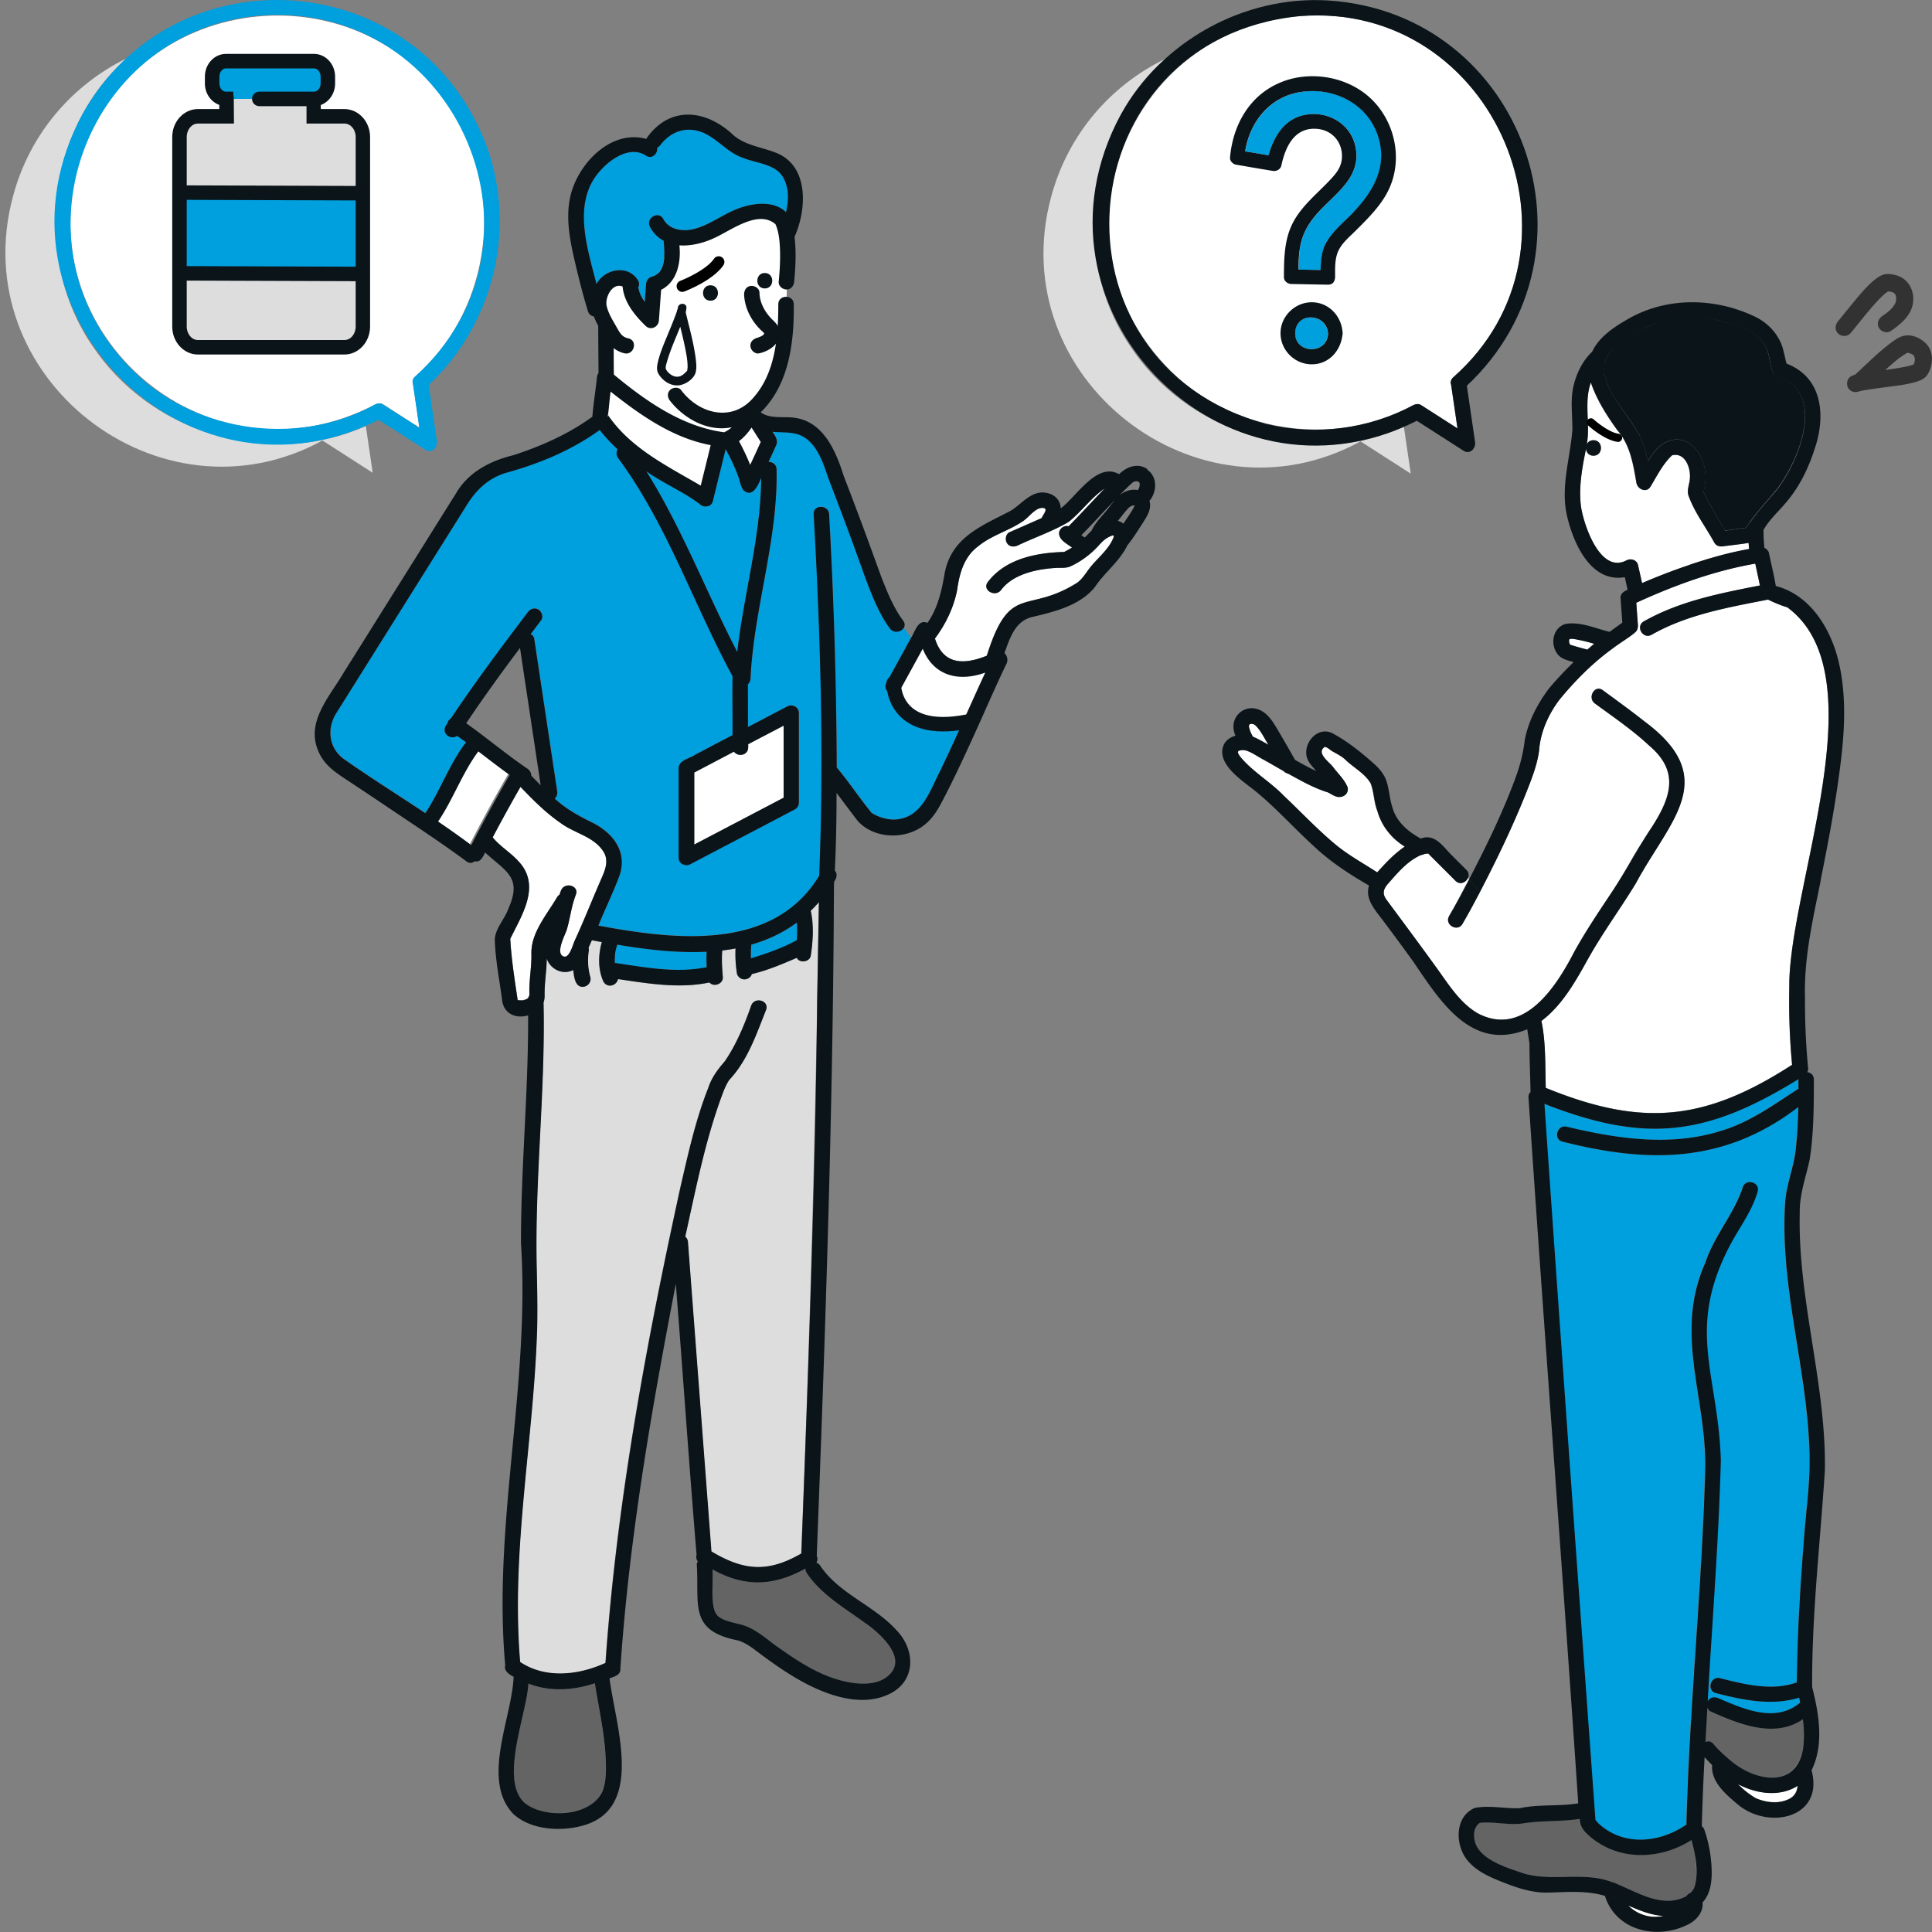
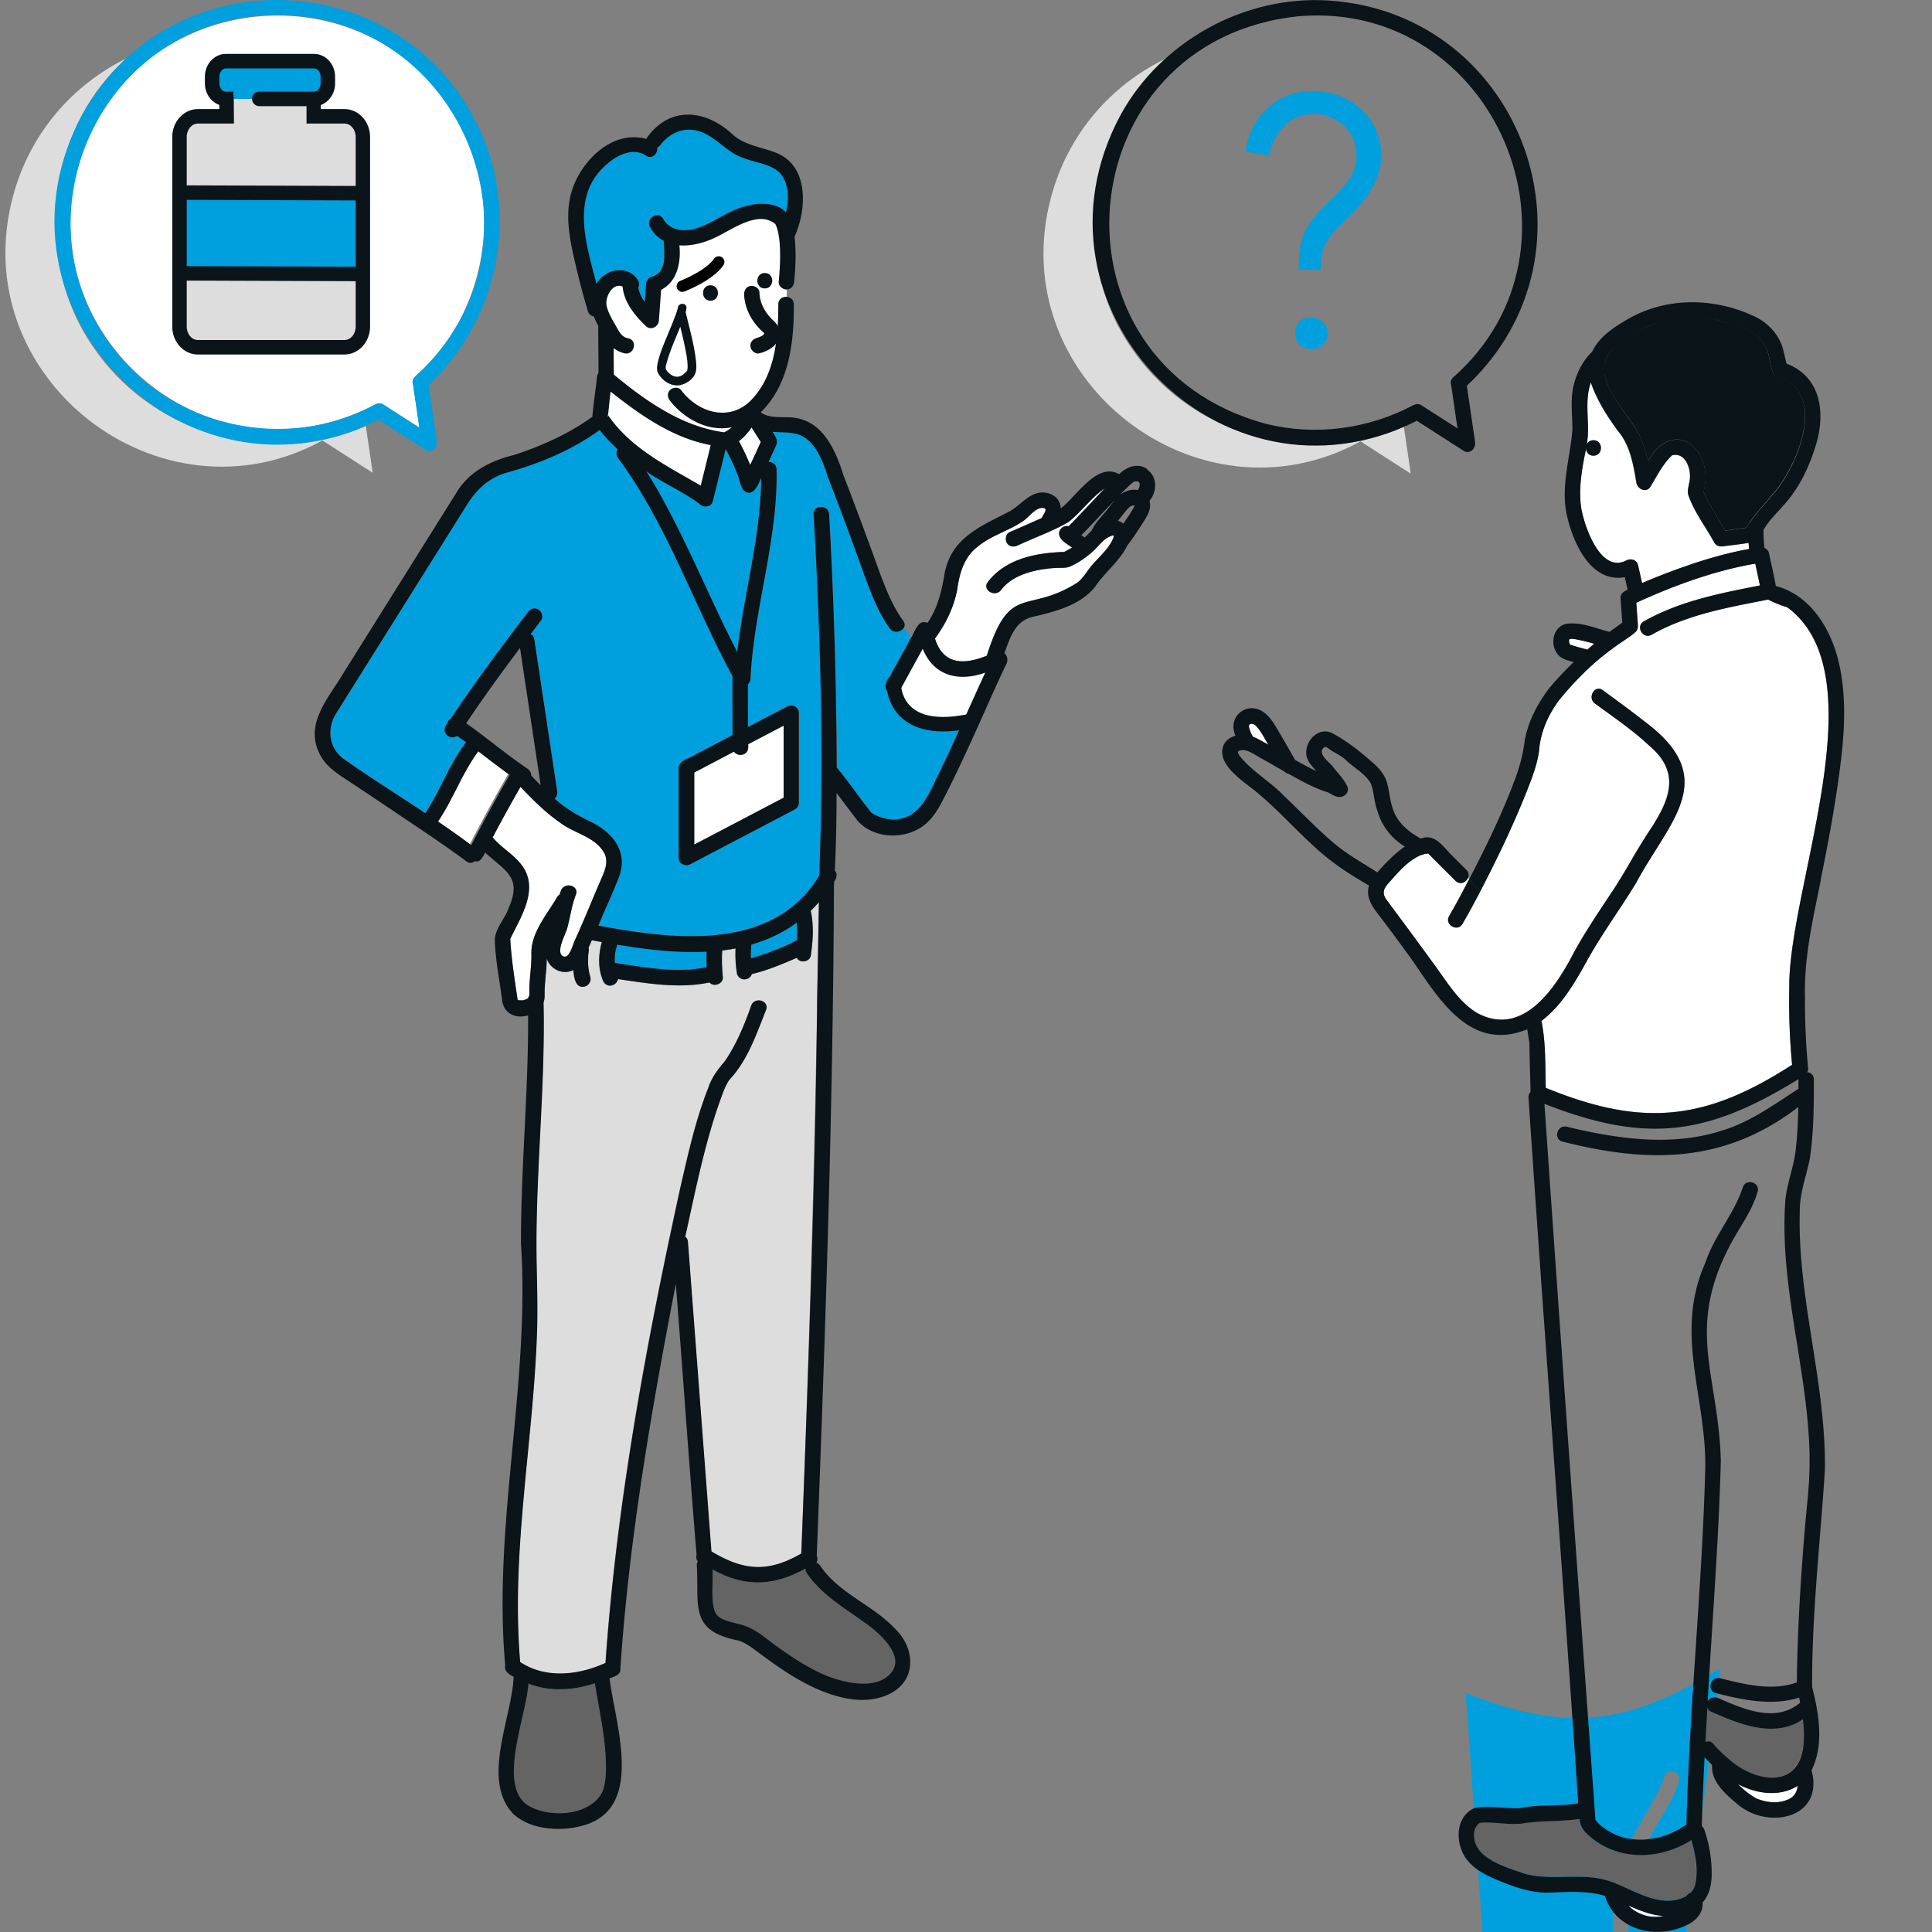
<svg xmlns="http://www.w3.org/2000/svg" id="_レイヤー_2" data-name="レイヤー 2" viewBox="0 0 200 200">
  <rect x="0" y="0" width="200" height="200" fill="#808080" stroke="none" />
  <defs>
    <style>.cls-1{fill:#ddd}.cls-2{fill:#fff}.cls-3{fill:#0a1419}.cls-4{fill:#323232}.cls-6{fill:none}.cls-7{fill:#646464}.cls-8{fill:#009fde}</style>
  </defs>
  <g id="_レイヤー_1-2" data-name="レイヤー 1">
    <path d="M0 0h200v200H0z" class="cls-6" />
    <path d="M62.33 43.29s9.89 8.22 10.44 8.22h.56l1.33-5.78 3 3.56 1.89-4-1.67-2.22 3.44-5.11s.11-.44 0-1 .33-13 .33-13-2.11-2-2.56-2.11.33-.22-.44-.11-7.67 2.89-7.67 2.89h-.44l-1.11.33-2 5 .22 2.67-2.33-3.78-2.56.67-.44 2.11.56 4.11-.56 7.56Z" class="cls-2" />
    <path d="M92.14 65.04c-1.18-1.6-1.91-3.55-2.6-5.39-1.21-3.4-2.47-6.77-3.76-10.14-.5-1.47-1.05-3.24-2.38-4.18-1.02-.72-2.24-.54-3.42-.65.31.44.65.93.35 1.47-.24.55-.5 1.1-.75 1.65.41 0 .82.25.83.77.16 7.32-2.36 14.4-2.7 21.69a.81.81 0 0 1-.27.56c0 1.47 0 2.95.01 4.42 1.36-.71 2.71-1.42 4.07-2.13.53-.28 1.2.06 1.2.69v9.27c0 .27-.15.56-.4.69-3.62 1.9-7.24 3.79-10.85 5.69-.24.12-.47.12-.66.04a.737.737 0 0 1-.54-.75v-9.25c.04-.85 1.17-.98 1.75-1.4 1.28-.67 2.55-1.34 3.83-2.01 0-2.03-.04-4.07 0-6.1-4.04-7.44-6.76-15.69-11.82-22.55a.838.838 0 0 1-.08-.94 15.28 15.28 0 0 1-1.85-2c-2.85 2.07-6.18 3.46-9.56 4.4-1.85.5-3.17 1.73-4.16 3.31-4.52 7.21-9.05 14.43-13.57 21.64-1 1.59-.75 3.63.85 4.75 2.74 1.93 5.59 3.71 8.39 5.57 1.57-2.35 2.48-5.1 4.22-7.34-.3-.23-.62-.44-.93-.66-.83.5-1.78-.44-1.01-1.26.03-.22.17-.44.37-.55 2.51-3.76 5.22-7.37 7.95-10.98.26-.34.69-.53 1.1-.29.34.2.55.75.29 1.1-.37.48-.73.97-1.09 1.45.19.08.34.25.38.52L57.7 81.9a.81.81 0 0 1-.26.75c1.14 1.06 2.46 1.79 3.84 2.46 2.19 1.08 3.76 3.06 2.85 5.56-.65 1.73-1.47 3.41-2.17 5.13 7.81 1.44 18.07 2.74 22.86-5.16.51-12.46.13-24.97-.57-37.42-.06-1.03 1.54-1.02 1.6 0 .49 8.73.74 17.47.79 26.21 1.26 1.5 2.35 3.17 3.59 4.68.63.46 1.88.84 2.74.68 2.36-.31 3.21-2.64 4.13-4.51 1.73-3.51 3.26-7.12 4.91-10.67-2.74.99-5.34.35-6.47-2.47l-2.37 4.32c-.5.91-1.88.1-1.38-.81.84-1.54 1.69-3.08 2.53-4.62L93.58 65c-.29.4-1.02.56-1.41.02Z" class="cls-8" />
    <path d="M100.16 74.7c-7.8 1.53-7.64-3.97-7.64-3.97l2.83-5.2s.31 2.52 1.91 3.44 5.96-.69 5.96-.69l-3.06 6.43Z" class="cls-2" />
    <path d="M117.53 36.59c-6.8-9.12-5.49-22.92 3.05-30.47-5.59 2.72-10.02 7.76-11.76 14.24-5.1 18.77 15.17 34.56 32.02 25.33l5.2 3.34-.71-4.84c-9.74 4.34-21.59.98-27.81-7.59Z" class="cls-1" />
-     <path d="M147.12 41.94c1.25.8 2.51 1.61 3.76 2.41l-.66-4.51c-.09-.25-.06-.54.21-.78 15.18-13.38 4.37-39-15.87-37.4-17.88 1.36-26.24 23-14 36.08 6.41 6.99 17.45 8.77 25.75 4.19.25-.13.56-.16.81 0Z" class="cls-2" />
    <path d="M151.84 39.94C166.6 26.1 157.67 1.33 137.49.05c-8.72-.53-17.26 4.22-21.46 11.82-10.82 19.9 10.4 41.86 30.64 31.69 1.62 1.04 3.23 2.07 4.85 3.11.65.42 1.27-.27 1.18-.9-.28-1.94-.57-3.88-.85-5.82Zm-20.73 3.95c-23.54-6.29-20.81-39.81 3.45-42.22 20.24-1.6 31.05 24.02 15.87 37.4-.26.24-.3.53-.21.77l.66 4.51c-1.25-.8-2.51-1.61-3.76-2.41-.25-.16-.56-.13-.81 0-4.65 2.47-10.08 3.2-15.2 1.95Z" class="cls-3" />
    <path d="M10.07 36.51c-6.8-9.13-5.49-22.92 3.05-30.48C7.53 8.76 3.1 13.79 1.36 20.27c-5.1 18.77 15.17 34.56 32.02 25.33l5.2 3.34-.71-4.84c-9.74 4.34-21.59.98-27.81-7.59Z" class="cls-1" />
    <path d="M47.41 12.49c-8.8-15.64-32.04-14.11-38.64 2.6-7.08 18.67 12.35 36.06 30.08 26.77.25-.13.56-.16.81 0 1.25.8 2.51 1.61 3.76 2.41l-.66-4.51c-.09-.25-.06-.54.21-.78 7.47-6.48 9.32-17.93 4.45-26.5Z" class="cls-2" />
    <path d="M50.14 14.52C42.89-3.5 18.07-5.13 8.56 11.78c-10.82 19.9 10.4 41.86 30.64 31.68 1.62 1.04 3.23 2.07 4.85 3.11.65.42 1.27-.27 1.18-.9-.28-1.94-.57-3.88-.85-5.82 6.85-6.38 9.25-16.61 5.76-25.34Zm-7.18 24.47c-.26.24-.3.53-.21.78l.66 4.51c-1.25-.8-2.51-1.61-3.76-2.41-.25-.16-.56-.13-.81 0-8.3 4.58-19.34 2.8-25.75-4.2C.85 24.59 9.22 2.95 27.09 1.59 47.45.21 58.15 25.33 42.96 38.99Z" class="cls-8" />
    <path d="M119.65 44.35v-.06c0-.03-.02 0 0 .06ZM114.81 55.57c-.5.23-.84.64-1.21 1.03-.75.81-1.81 1.59-2.83 2.04-.46.2-1 .12-1.49.15-1.96.13-4.4.62-5.66 2.28-.61.81-2 .02-1.38-.81 1.83-2.42 5.04-3.05 7.91-3.12.28-.15.54-.29.81-.46-.5-.39-1.28-.72-1.34-1.43-.02-.5.51-.92.99-.77 1.28-1.29 2.49-2.63 3.75-3.93-1.42.96-2.41 2.42-3.75 3.48-1.68.98-3.55 1.62-5.3 2.45-.39.17-.86.12-1.1-.29-.2-.35-.11-.92.29-1.1 1.11-.49 2.21-.97 3.32-1.46.15-.39.83-1.09 0-1.05-.69.04-1.31.92-1.84 1.3-1.49 1.07-3.34 1.51-4.76 2.69-1.45 1.08-1.93 2.84-2.16 4.56-.38 1.84-1.18 3.49-2.29 4.97.87 2.75 3.02 2.73 5.37 1.78 2.4-7.63 4.09-4.24 9.35-7.55.56-.4.95-1.09 1.38-1.63.73-.91 1.83-1.79 2.31-2.88.21-.47.08-.47-.38-.25ZM119.66 44.36v-.01.01zM119.66 44.38v-.01.01ZM119.66 44.35v-.04.03ZM119.66 44.36v.01ZM119.66 44.4v-.04.05ZM119.66 44.43zM49.38 77.68c-1.66 2.24-2.61 4.97-4.17 7.27 1.16.79 2.31 1.6 3.43 2.44 1.27-2.46 2.59-4.89 3.98-7.28-1.1-.79-2.17-1.61-3.24-2.44ZM119.65 44.43h.06H119.65ZM119.65 44.43h-.02.02ZM119.75 44.44h.02-.03Z" class="cls-2" />
    <path d="M61.57 174.25c-2.2.74-4.7.9-6.88.03-.17 3.19-3.05 10.03-.36 12.38 1.54 1.24 4.1 1.25 5.88.62 2.44-.73 2.64-3.14 2.48-5.31-.12-2.61-.72-5.15-1.12-7.73ZM83.39 162.39c-3.32 1.84-6.27 1.95-9.62.09.07 1.19-.1 2.39.06 3.58.07.5.19 1.03.62 1.34.57.41 1.34.53 2 .72 1.43.3 2.53 1.25 3.67 2.1 1.25.91 2.54 1.79 3.91 2.52 2.31 1.17 5.48 2.43 7.85.81 2.22-1.79-.7-4.35-2.15-5.43-2.19-1.62-4.65-2.97-6.19-5.28a.727.727 0 0 1-.13-.45Z" class="cls-7" />
    <path d="M119.66 44.37v-.05.05ZM119.63 44.43h.02-.02Z" class="cls-3" />
    <path d="M78.36 33.85ZM78.34 33.88l-.05.05.05-.05Z" class="cls-6" />
    <path d="M62.97 28.23c1.06-.54 2.44-.27 3.08.78.16.27.15.53.03.73.09.53.34 1.03.68 1.48.04-.6.09-1.21.13-1.81.03-.35.23-.68.59-.77 1.53-.41 1.33-2.52 1.23-3.73-.56-.3-1.05-.76-1.41-1.43-.49-.91.89-1.72 1.38-.81.61 1.13 2.02 1.32 3.16 1.03 1.45-.37 2.68-1.28 4.03-1.89 1.72-.78 4.17-1.18 5.51.15.28-1.27.34-2.59-.37-3.72-.79-1.26-2.69-1.36-3.97-1.87-1.7-.51-2.74-2.06-4.37-2.7-1.68-.63-3.26-.06-4.32 1.36-.09.12-.19.2-.31.25.07.6-.53 1.24-1.16.82-1.52-1.01-3.43.2-4.51 1.32-3.24 3.26-1.6 8.1-.61 11.97.31-.5.72-.92 1.22-1.18ZM80.29 98.35c.75-.31 1.5-.59 2.2-1.01.04-.61.05-1.21 0-1.82-1.45 1.08-3.05 1.81-4.73 2.29-.04.47-.06.95-.03 1.42.86-.26 1.72-.55 2.56-.88ZM68.66 100.33c1.49.11 3.03.13 4.49-.21-.04-.53-.04-1.06 0-1.6-3.08.16-6.26-.23-9.26-.73-.2.61-.3 1.25-.25 1.89 1.66.27 3.33.53 5.01.65ZM73.12 52.42c-.22.04-.45-.02-.66-.22-1.67-1.28-3.81-2.17-5.55-3.41 3.72 5.93 6.2 12.51 9.41 18.7.68-6.03 2.43-11.96 2.48-18.03-.3.72-.87 2.13-1.82 1.3-.3-.35-.38-.94-.53-1.37-.35-1.01-.82-1.97-1.33-2.9l-1.32 5.36c-.09.38-.38.56-.68.57Z" class="cls-8" />
    <path d="M62.91 43.09c-.04.12.04.02.06-.07-.01-.02-.02-.03-.03-.05 0 .04-.02.08-.03.12ZM62.94 42.97s0-.04.01-.06h-.06s.02.02.05.06ZM54.81 103.04c-.08-1.48.24-2.88.2-4.35-.05-2.13 1.62-4.06 2.65-5.8.07-.12.17-.21.26-.28.05-.14.09-.28.15-.42.37-.95 1.92-.53 1.54.43-.46 1.17-.58 2.42-.94 3.62-.14.48-1.24 2.48-.31 2.77.59.19.94-1.22 1.11-1.59.95-2.04 1.77-4.14 2.67-6.21.4-.92.92-1.94.41-2.92-.95-1.69-3.08-2-4.53-3.11-1.54-1.06-2.85-2.38-4.14-3.73-.99 1.73-1.95 3.47-2.88 5.23.81.99 1.96 1.62 2.79 2.6 2.18 2.49.21 5.47-.97 7.9.12 2.13.45 4.25.77 6.35.36.04.78.01 1.09-.24.02-.11.07-.2.13-.28Z" class="cls-2" />
    <path d="M84.12 96.59c-.01.79-.07 1.58-.21 2.36-.08.44-.6.65-.98.56a.693.693 0 0 1-.46-.35c-1.52.65-3.05 1.31-4.66 1.68-.13.48-.75.7-1.16.44-.15-.09-.34-.29-.37-.48-.14-.87-.19-1.74-.15-2.61-.45.08-.91.15-1.38.21-.08.92-.02 1.84.06 2.76.05.7-.95 1.07-1.38.55-3.13.66-6.35.11-9.47-.35-.11.53-.74.86-1.21.57-.19-.11-.29-.28-.37-.48-.5-1.23-.46-2.65-.09-3.92-.35-.06-.7-.13-1.04-.19-.11.26-.23.51-.34.77.04.15.02.31 0 .47a7.07 7.07 0 0 0 0 1.72c.01.09 0 .08 0-.04.04.3.11.6.18.89.12.43-.14.85-.56.98-1.01.24-1.12-1.01-1.2-1.71-1.07.56-2.38-.07-2.75-1.19 0 1.25-.23 2.5-.22 3.75 0 .3-.02.55-.11.81.19 8.88-.86 17.72-.73 26.6.03 2.36.12 4.71.06 7.06-.33 11.57-2.74 23.04-1.76 34.63 2.66 1.76 6.05 1.36 8.84.09 1.16-16.58 4.2-33 7.75-49.21.8-3.46 1.58-7.01 2.89-10.32.33-1.06.99-1.92 1.7-2.74 1.2-1.74 2.04-3.78 2.74-5.77.34-.97 1.89-.55 1.54.43-1 2.51-1.91 5.24-3.8 7.24-.23.33-.4.7-.56 1.07-1.87 4.87-2.87 10.08-4.01 15.17.15.13.26.31.28.56l.3 3.97 2.13 28.06c3.36 2.02 5.87 2.2 9.31.21.92-22.47 1.52-44.94 1.82-67.43-.27.31-.56.61-.85.9.18.74.21 1.54.2 2.3Z" class="cls-1" />
    <path d="M76.01 38.89c-.03 0-.05.02-.08.03-.05.02.02 0 .07-.02ZM75.76 38.92h-.02.02ZM75.88 38.93h.04-.04ZM75.84 38.92h.04-.06.02ZM76.07 38.86s-.04.01-.06.02c.02 0 .04-.01.06-.02ZM75.8 38.92h.02-.02Z" class="cls-2" />
    <path d="M62.97 43.01s.02-.09-.02-.11c0 .02 0 .04-.01.06.01.01.02.03.03.05Z" class="cls-3" />
    <path d="m75.98 77.81-4.11 2.16v7.46c3.08-1.62 6.17-3.23 9.25-4.85v-7.46c-1.22.64-2.45 1.28-3.67 1.92.17 1.06-.89 1.46-1.47.77Z" class="cls-2" />
    <path d="M79.17 29.86c1.03 0 1.03-1.6 0-1.6s-1.03 1.6 0 1.6ZM73.55 29.53c-1.03 0-1.03 1.6 0 1.6s1.03-1.6 0-1.6Z" class="cls-3" />
    <path d="M118.77 48.56c-.99-.68-2.15-.24-2.92.53-2.3-1.31-4.41 2.32-6.04 3.53-.04-.71-.45-1.33-1.31-1.56-1.68-.44-2.65 1.09-3.92 1.84-2.99 1.56-6.07 2.71-6.79 6.44-.3 1.8-.71 3.62-1.78 5.14-1-.43-1.29.95-1.71 1.57-.84 1.54-1.69 3.08-2.53 4.62-.5.9.89 1.71 1.38.81l2.37-4.32c1.13 2.82 3.73 3.46 6.47 2.47-1.65 3.55-3.18 7.16-4.91 10.67-.92 1.87-1.77 4.21-4.13 4.51-.86.15-2.11-.22-2.74-.68-1.23-1.51-2.33-3.18-3.59-4.68a509.3 509.3 0 0 0-.79-26.21c-.06-1.02-1.66-1.03-1.6 0 .7 12.45 1.08 24.96.57 37.42-4.79 7.91-15.05 6.61-22.86 5.16.7-1.72 1.52-3.39 2.17-5.13.9-2.51-.67-4.49-2.85-5.56-1.38-.68-2.7-1.41-3.84-2.46a.83.83 0 0 0 .26-.75l-2.37-15.75c-.04-.28-.19-.44-.38-.52l1.09-1.45c.26-.35.05-.89-.29-1.1-.41-.24-.84-.06-1.1.29-2.73 3.6-5.44 7.22-7.95 10.98a.78.78 0 0 0-.37.55c-.77.82.19 1.77 1.01 1.26l.93.66c-1.74 2.24-2.65 4.99-4.22 7.34-2.8-1.86-5.64-3.64-8.39-5.57-1.6-1.12-1.84-3.16-.85-4.75 4.52-7.21 9.05-14.43 13.57-21.64.99-1.58 2.31-2.81 4.16-3.31 3.38-.94 6.71-2.33 9.56-4.4.56.72 1.19 1.38 1.85 2a.84.84 0 0 0 .08.94c5.06 6.86 7.78 15.1 11.82 22.55-.03 2.03.01 4.06 0 6.1-1.28.67-2.55 1.34-3.83 2.01-.58.42-1.71.55-1.75 1.4v9.25c0 .41.24.67.54.75.19.08.42.08.66-.04 3.62-1.9 7.24-3.79 10.85-5.69.25-.13.4-.42.4-.69v-9.27c0-.63-.67-.97-1.2-.69-1.36.71-2.71 1.42-4.07 2.13 0-1.47 0-2.95-.01-4.42a.81.81 0 0 0 .27-.56c.34-7.28 2.86-14.36 2.7-21.69-.01-.52-.43-.78-.83-.77.25-.55.51-1.1.75-1.65.3-.53-.04-1.03-.35-1.47 1.18.11 2.39-.07 3.42.65 1.33.93 1.88 2.71 2.38 4.18 1.3 3.37 2.56 6.74 3.76 10.14.7 1.84 1.42 3.79 2.6 5.39.4.53 1.12.38 1.41-.02.15-.21.18-.5-.03-.78-1.03-1.39-1.69-3.05-2.31-4.65-1.25-3.46-2.52-6.91-3.85-10.34-.79-2.52-2.06-5.56-5-6.01-1.11-.19-2.64.15-3.59-.58 2.94-2.86 3.47-7.28 3.42-11.18 0-.55-.45-.8-.88-.77-.37.03-.72.29-.72.77-.01 3.31-.27 7.08-2.6 9.69-2.21 2.55-5.62 1.66-7.47-.82-.27-.34-.85-.28-1.13 0-.34.33-.27.8 0 1.13 1.48 1.88 3.95 3.23 6.38 2.73-.23.22-.5.38-.78.52-4.35-.58-8.1-3.22-11.42-5.97-.02-.91-.02-1.83-.02-2.74.31.24.67.43 1.1.53 1 .24 1.43-1.3.43-1.54-.63-.13-.85-.49-1.17-1.06-.4-.71-.89-1.46-1.08-2.26-.23-.9.58-2.49 1.64-2.05.14 1.62 1.26 2.99 2.39 4.08.52.5 1.32.12 1.37-.57.08-1.06.15-2.11.23-3.17 1.67-.83 2.08-2.89 1.89-4.6 1.22.09 2.55-.26 3.63-.77 1.75-.79 4.52-2.96 6.32-1.42.01.05.04.11.06.15.17.43.26.88.32 1.33.17 1.49.09 3-.05 4.48-.04.43.39.79.8.8.47 0 .76-.37.8-.8.15-1.55.22-3.11.04-4.65 1.3-2.91 1.52-7.5-2.09-8.77-1.43-.54-3.05-.73-4.24-1.76-2.85-2.7-6.65-3.09-9.03.39-3.76-1.04-7.28 2.78-7.91 6.25-.45 2.4.16 4.89.71 7.22.35 1.46.73 2.92 1.17 4.36.1.33.34.5.61.55.13.33.29.66.46.97 0 1.62.02 3.24.03 4.87-.08.12-.14.27-.16.43-.14 1.37-.37 2.74-.48 4.11-2.46 1.79-5.32 3.06-8.21 3.99-2.4.59-4.67 1.77-5.93 3.99-1.57 2.49-3.12 4.98-4.68 7.47-2.3 3.66-4.59 7.33-6.89 10.99-1.46 2.52-4.03 5.16-2.62 8.26.64 1.48 1.94 2.25 3.22 3.1 1.36.9 2.71 1.8 4.06 2.71 2.69 1.81 5.41 3.59 8.02 5.52.32.24.63.18.85-.02.58.17.85-.44 1.08-.9 2.11 1.96 3.87 2.53 2.42 5.78-.38 1.11-1.32 1.99-1.42 3.19.05 2.09.48 4.18.75 6.25.13 1.43 1.38 2.03 2.7 1.64.04 7.87-.75 15.71-.74 23.58.96 14.62-2.94 29.13-1.63 43.72-.16.55.42.94.87 1.17-.16 4.22-3.39 10.66-.05 14.18 1.73 1.62 4.68 1.84 6.88 1.31 6.9-1.57 3.71-10.43 3.1-15.32.49-.2 1.19-.35 1.12-1.03.9-13.38 3.2-26.65 5.74-39.82.74 9.35 1.37 18.71 2.15 28.05-.07.23-.04.48.13.68-.08.12-.13.28-.1.48.23 4.1-.81 6.71 4.27 7.71.79.25 1.39.71 2.04 1.2 1.41 1.05 2.84 2.08 4.38 2.94 2.66 1.49 6.29 2.84 9.24 1.4 2.82-1.37 2.7-4.66.65-6.69-2.31-2.51-5.88-3.7-7.81-6.59a.866.866 0 0 0-.4-.32c.14-.21.14-.46.04-.69.89-23.1 1.69-46.25 1.78-69.35 0-.16.02-.32.03-.48.27-.34.35-.82.06-1.11.13-2.68.18-5.36.18-8.04.74.96 1.45 1.94 2.2 2.9 1.56 1.73 4.43 1.93 6.38.76 1.08-.64 1.73-1.61 2.3-2.69 1.26-2.39 2.39-4.85 3.51-7.31 1.07-2.36 2.09-4.74 3.22-7.08.16-.34.05-.82-.23-1.06.58-1.61 1.12-3.37 2.96-3.76 2.28-.54 4.84-1.17 6.39-3.06 1.01-1.53 2.56-2.66 3.37-4.33.57-.71 1.06-1.48 1.55-2.25.44-.69 1.01-1.5.74-2.36.78-.92.86-2.49-.23-3.23ZM77.45 77.37v-.33c1.22-.64 2.45-1.28 3.67-1.92v7.46c-3.08 1.62-6.17 3.23-9.25 4.85v-7.46l4.11-2.16c.38.56 1.47.41 1.47-.44Zm.35-33.11c.32.5.63.99.95 1.49-.36.79-.72 1.59-1.09 2.37-.34-.84-.73-1.66-1.16-2.45.5-.38.94-.87 1.3-1.41Zm-2.68 2.23c.51.94.97 1.9 1.33 2.9.15.43.23 1.02.53 1.37.95.82 1.52-.58 1.82-1.3-.04 6.08-1.8 12.01-2.48 18.03-3.21-6.19-5.7-12.77-9.41-18.7 1.74 1.24 3.88 2.13 5.55 3.41.2.2.44.25.66.22.3-.01.59-.18.68-.57l1.32-5.36ZM62.95 42.9c.1-.8.15-1.57.26-2.36 3.07 2.43 6.44 4.81 10.36 5.54-.34 1.4-.69 2.8-1.03 4.19-3.46-2.02-7.24-3.86-9.57-7.26-.03.09-.11.2-.06.07l.03-.12c-.03-.03-.04-.06-.05-.06h.06Zm-1.2-13.5c-.99-3.87-2.63-8.72.61-11.97 1.08-1.13 2.99-2.33 4.51-1.32.64.42 1.24-.22 1.16-.82.11-.06.22-.14.31-.25 1.06-1.41 2.65-1.99 4.32-1.36 1.62.64 2.67 2.18 4.37 2.7 1.27.51 3.17.61 3.97 1.87.71 1.13.65 2.45.37 3.72-1.34-1.33-3.78-.94-5.51-.15-1.35.61-2.58 1.53-4.03 1.89-1.15.29-2.55.1-3.16-1.03-.49-.91-1.87-.1-1.38.81.36.67.85 1.13 1.41 1.43.11 1.21.31 3.32-1.23 3.73-.36.1-.56.42-.59.77-.04.6-.09 1.21-.13 1.81-.33-.46-.59-.96-.68-1.48.11-.21.13-.47-.03-.73-1-1.66-3.47-1.2-4.3.4Zm16.01 68.39c1.68-.48 3.28-1.21 4.73-2.29.04.61.04 1.21 0 1.82-1.49.83-3.13 1.38-4.75 1.89-.03-.47 0-.95.03-1.42Zm-14.1 1.07c.03-.36.13-.73.24-1.07 2.99.5 6.18.89 9.26.73-.04.53-.03 1.07 0 1.6-3.14.65-6.38.02-9.51-.44-.02-.27-.01-.54.02-.81Zm-9.83-31.79c.71 4.74 1.43 9.48 2.14 14.22-.33-.33-.65-.66-.97-.99 0-.28-.14-.55-.39-.72-2.19-1.48-4.2-3.19-6.35-4.71 1.78-2.65 3.65-5.24 5.57-7.79Zm-5.05 20.42c-1.12-.84-2.27-1.65-3.43-2.44 1.56-2.31 2.51-5.04 4.17-7.27 1.07.82 2.14 1.65 3.24 2.44a165.26 165.26 0 0 0-3.98 7.28ZM54 103.55c-.14.02-.28-.01-.41-.01-.31-2.1-.65-4.23-.77-6.35 1.18-2.42 3.16-5.41.97-7.9-.83-.97-1.97-1.61-2.79-2.6.93-1.76 1.89-3.51 2.88-5.23 1.29 1.34 2.6 2.67 4.14 3.73 1.46 1.1 3.58 1.42 4.53 3.11.51.98-.01 2-.41 2.92-.9 2.06-1.72 4.16-2.67 6.21-.17.37-.52 1.78-1.11 1.59-.93-.29.17-2.3.31-2.77.36-1.2.48-2.45.94-3.62.38-.96-1.17-1.38-1.54-.43l-.15.42a.71.71 0 0 0-.26.28c-1.02 1.74-2.7 3.66-2.65 5.8.04 1.47-.28 2.87-.2 4.35-.06.08-.1.17-.13.28-.17.15-.5.23-.69.25Zm8.32 81.98c-1.24 2.55-5.93 2.76-7.98 1.13-2.69-2.35.18-9.18.36-12.38 2.18.87 4.68.71 6.88-.03.4 2.57 1 5.12 1.12 7.73.05 1.15.09 2.48-.38 3.56Zm27.4-17.42c1.46 1.08 4.37 3.64 2.15 5.43-.98.79-2.37.84-3.55.68-3.08-.43-5.74-2.24-8.21-4.01-1.13-.86-2.24-1.81-3.67-2.1-.66-.18-1.43-.31-2-.72-.43-.31-.55-.84-.62-1.34-.16-1.18.01-2.39-.06-3.58 3.36 1.86 6.3 1.74 9.62-.09 0 .14.03.29.13.45 1.55 2.31 4.01 3.67 6.19 5.28Zm-5.12-64.98c-.2 19.24-.91 38.46-1.64 57.68-3.43 1.99-5.94 1.81-9.31-.21l-2.13-28.06-.3-3.97a.798.798 0 0 0-.28-.56c1.13-5.09 2.13-10.3 4.01-15.17.16-.37.33-.74.56-1.07 1.89-2 2.8-4.73 3.8-7.24.34-.97-1.2-1.39-1.54-.43-.7 1.99-1.54 4.03-2.74 5.77-.71.82-1.36 1.68-1.7 2.74-1.32 3.31-2.09 6.86-2.89 10.32-3.55 16.22-6.59 32.64-7.75 49.21-2.79 1.27-6.18 1.67-8.84-.09-.98-11.6 1.43-23.07 1.76-34.63.06-2.36-.02-4.71-.06-7.06-.13-8.87.92-17.72.72-26.59.09-.25.12-.51.11-.8-.02-1.25.22-2.5.22-3.75.37 1.12 1.68 1.75 2.75 1.19.08.7.19 1.96 1.2 1.71.41-.13.68-.55.56-.98a5.4 5.4 0 0 1-.18-.89c.02.12.02.13 0 .04a7.07 7.07 0 0 1 0-1.72c.03-.16.04-.32 0-.47.12-.26.23-.51.34-.77.34.06.69.13 1.04.19-.36 1.27-.41 2.69.09 3.92.08.2.17.36.37.48.47.29 1.1-.04 1.21-.57 3.12.46 6.34 1.01 9.47.35.44.52 1.43.15 1.38-.55-.08-.92-.13-1.84-.06-2.76.46-.05.92-.12 1.38-.21-.04.87.01 1.75.15 2.61.03.19.21.39.37.48.41.26 1.03.04 1.16-.44 1.61-.37 3.14-1.03 4.66-1.68.28.58 1.32.45 1.44-.21.23-1.53.34-3.13 0-4.66.3-.29.58-.59.85-.9l-.18 9.75Zm30.6-47.31c-.48 1.09-1.57 1.97-2.31 2.88-.43.54-.81 1.23-1.38 1.63-5.26 3.31-6.95-.07-9.35 7.55-2.36.95-4.51.97-5.37-1.78 1.11-1.49 1.91-3.14 2.29-4.97.23-1.71.7-3.47 2.16-4.56 1.42-1.18 3.27-1.63 4.76-2.69.53-.38 1.15-1.25 1.84-1.3.83-.04.15.67 0 1.05-1.1.49-2.21.98-3.32 1.46-.4.18-.48.75-.29 1.1.23.41.7.46 1.1.29 1.76-.84 3.63-1.47 5.3-2.45 1.33-1.06 2.33-2.52 3.75-3.48-1.26 1.3-2.48 2.64-3.75 3.93-.48-.14-1.01.28-.99.77.06.71.84 1.04 1.34 1.43-.26.17-.53.31-.81.46-2.87.07-6.09.7-7.91 3.12-.62.82.77 1.62 1.38.81 1.25-1.66 3.7-2.16 5.66-2.28.49-.03 1.03.05 1.49-.15 1.02-.45 2.08-1.23 2.83-2.04.36-.39.71-.8 1.21-1.03.46-.22.59-.22.38.25Zm-.23-3.51c-.63.89-1.52 1.65-1.98 2.63-.24.22-.45.47-.7.7l-.35-.23c1.19-1.21 2.32-2.47 3.51-3.68-.16.19-.32.39-.48.58Zm2.48 0s-.03.09-.04.13c-.03.08-.02.06.02-.04-.29.61-.76 1.22-1.13 1.81a1.51 1.51 0 0 0-.58-.29c.39-.47.75-.98 1.18-1.41.08-.04.15-.11.24-.14l.2-.06H117.51h-.06Zm0-.12v.07-.05c-.02-.06 0-.08 0-.06v.03Zm0 .11Zm.09 0h.03-.02Zm.41-1.89c-.04.12-.1.22-.15.33-.67-.15-1.39.1-1.91.53.43-.44.87-.89 1.33-1.29.12-.1-.01 0 .11-.08.03-.02.07-.04.1-.05h.03a.26.26 0 0 1 .07-.03c-.04.02.11 0 .17 0 .04 0 .07.02.11.03.02 0 .04.02.06.03l.05.05c.01.02.03.04.04.06 0 .03.02.06.02.08v.18c0 .02-.04.16-.04.18Z" class="cls-3" />
    <path d="M76.01 38.88a.22.22 0 0 0-.08.03c.03 0 .05-.02.08-.03ZM75.82 38.92h.02-.02ZM80.68 34.16c-.1-.43-.37-.73-.68-1.03-.77-.73-1.37-1.77-1.38-2.86-.02-.43-.52-.73-.92-.67-.47.07-.68.48-.67.92.07 1.49.86 2.9 1.98 3.87 0 0 .06.06.07.08.04.04.02-.03.03.02v.07c0-.06 0-.07-.01-.03 0 .01-.02.04-.02.05-.02.03-.05.06-.06.08-.03.02-.11.09-.11.09-.01 0-.03.02-.05.03-.12.06-.25.11-.38.16-.02 0-.24.07-.12.04-.42.12-.74.45-.67.92.06.39.5.79.92.67 1.12-.24 2.33-1.12 2.06-2.4Z" class="cls-3" />
    <path d="M70.64 30.22a.594.594 0 0 1-.21-1.15c.72-.28 2.75-1.22 3.48-2.28.18-.27.55-.34.82-.16.27.18.34.55.16.82-1.08 1.59-3.92 2.68-4.04 2.72-.07.03-.14.04-.21.04Z" />
    <path d="M162.39 66.35s0-.03.01-.05v-.01c0 .02 0 .04-.01.06Z" class="cls-2" />
    <path d="M166.07 38.6c.47 2.52 2.55 4.32 3.68 6.52.37.83.64 1.7.85 2.59 2.7-4.71 6.95-1.11 5.74 3.21 0 .02.01.03.02.03 0-.01-.01-.02-.02-.03.67 1.38 1.46 2.69 2.24 4l2.18-.3c.1-.17.21-.33.32-.5.01-.02.02-.04.04-.05.87-1.25 1.92-2.32 2.88-3.51 2.22-2.95 5.06-9.81.14-11.56-.23-.01-.44-.13-.58-.41-.37-.77-.34-1.7-.68-2.49-.62-1.41-1.86-2-3.23-2.44-2.54-.89-5.33-1.24-7.91-.32-2.18.77-6.04 2.42-5.67 5.22Z" class="cls-3" />
    <path d="M162.46 66.65s.03.05.03.04c-.01-.03-.03-.05-.04-.08 0 .01 0 .03.01.04ZM162.42 66.55l.03.06v-.02c0-.02-.01-.03-.03-.05ZM162.39 66.36s0 .04.01.06v-.02c0-.01 0-.02-.01-.04ZM162.4 66.44s.01.06.02.06c0-.03-.01-.05-.02-.08v.02ZM162.49 66.7l.02.02h-.01ZM176.3 50.78v.05-.05ZM162.5 66.73h.01-.01ZM162.48 66.11v-.02s0 .01-.01.02ZM162.4 66.18ZM162.48 66.72c-.02 0-.03-.01-.06-.02.02 0 .04.01.06.02ZM129.45 75.78ZM162.51 66.72l-.01-.01ZM181.05 56.79c-.02-.19-.03-.38-.05-.58-.87.15-1.76.23-2.64.35-.36.05-.7-.03-.9-.37-.89-1.64-2.11-3.2-2.71-4.97-.14-.58.18-1.21.18-1.8.06-1.06-.55-2.62-1.85-2.28-.91.83-1.57 2.13-2.21 3.2-.42.76-1.4.32-1.49-.4 0 .04.02.12 0 0-.32-1.89-.66-3.9-1.95-5.38-1.1-1.51-2.16-3.18-2.76-4.96-.74 2.07-.04 4.28-.42 6.41.11-.24.34-.43.69-.43 1.03 0 1.03 1.6 0 1.6-.48 0-.73-.34-.77-.71-.4 1.96-.79 4.06-.51 6.06.3 1.87 1.99 6.93 4.71 5.48.43-.23 1.06-.05 1.18.48l.42 1.88c3.57-1.52 7.26-2.83 11.08-3.53v-.05Z" class="cls-2" />
-     <path d="M178.04 173.72c2.53.65 5.39 1.37 7.94.43.05-5.29.39-10.58.82-15.85.21-2.49.55-4.97.49-7.47-.13-8.91-3.17-17.66-2.51-26.59.18-1.76.85-3.37 1.06-5.11.18-1.5.25-3.02.28-4.53-7.6 5.84-15.46 5.85-24.4 3.58-1-.24-.58-1.78.43-1.54 5.18 1.24 10.72 2.08 15.9.45 3.04-.89 5.49-2.72 8.09-4.38v-1c-9.53 5.88-15.81 6.67-26.3 2.56 1.7 24.72 3.49 49.43 5.28 74.14.08.1.18.2.26.3 2.6 2.47 6.37 2.11 9.16.17.31-12.35 1.64-24.66 1.95-37.01.09-7.37-3.24-13.89.01-21.15.91-2.79 2.96-5.01 3.87-7.79.29-.99 1.83-.57 1.54.43-.53 1.82-1.61 3.33-2.54 4.96-5.07 9.11-1.54 13.75-1.27 22.87-.22 8.32-.89 16.63-1.36 24.94.21-.44.71-.51 1.12-.33 2.62 1.15 5.93 2.6 8.45.46-.03-.17-.06-.35-.1-.52-2.82.87-5.77.26-8.61-.47-1-.26-.57-1.8.43-1.54Z" class="cls-8" />
-     <path d="m162.55 66.75.05.05c-.02-.02-.03-.03-.04-.05ZM162.53 66.74h-.01.02l-.01-.01ZM162.42 66.21h-.01v.07c0-.03.01-.05.02-.08ZM143.35 89.44c.64-.67 1.28-1.27 2.05-1.8-1.39-.87-2.4-2.13-2.84-3.71-.36-.92-.34-1.94-.69-2.84-.61-1.05-1.81-1.64-2.65-2.48-.4-.36-.86-.58-1.32-.84-.19-.11-.6-.51-.81-.44-.86.61.42 1.5.82 1.99.52.7 1.22 1.34 1.56 2.15.19.75-.54 1.2-1.19.98-.3-.1-.55-.28-.83-.42-1.45-.45-2.79-1.21-4.12-1.94a.883.883 0 0 1-.46-.26c-.76-.44-1.52-.88-2.29-1.3-.6-.33-1.41-.92-2-.88-.56.04-.56.2-.22.68 1.28 1.56 3.12 2.59 4.52 4.05 1.76 1.66 3.41 3.43 5.27 4.98 1.37 1.15 2.92 1.98 4.4 2.95.26-.3.54-.58.79-.85ZM162.41 66.22zM129.28 75.06v-.03.04ZM129.38 74.93h.02c.04-.05 0 0-.03.01ZM129.28 75.08s-.02.06-.02.08v.03-.11ZM137.32 81.94c-.1-.08 0 0 0 0ZM129.28 75.07v.01-.01zM129.36 74.93h.02-.02Z" class="cls-2" />
+     <path d="M178.04 173.72v-1c-9.53 5.88-15.81 6.67-26.3 2.56 1.7 24.72 3.49 49.43 5.28 74.14.08.1.18.2.26.3 2.6 2.47 6.37 2.11 9.16.17.31-12.35 1.64-24.66 1.95-37.01.09-7.37-3.24-13.89.01-21.15.91-2.79 2.96-5.01 3.87-7.79.29-.99 1.83-.57 1.54.43-.53 1.82-1.61 3.33-2.54 4.96-5.07 9.11-1.54 13.75-1.27 22.87-.22 8.32-.89 16.63-1.36 24.94.21-.44.71-.51 1.12-.33 2.62 1.15 5.93 2.6 8.45.46-.03-.17-.06-.35-.1-.52-2.82.87-5.77.26-8.61-.47-1-.26-.57-1.8.43-1.54Z" class="cls-8" />
    <path d="M129.35 74.95s-.05.09-.07.12c.02.09 0 .12-.01.12.04.18.1.36.16.54.08.17.16.34.25.51.56.22 1.09.55 1.61.83-.43-.68-.78-1.45-1.36-2.02a.946.946 0 0 0-.2-.11c-.03-.01-.07-.02-.07-.02-.02 0-.05-.01-.07-.01h-.09c-.02 0-.07 0-.1.01-.06.06-.03.03 0 0h-.02s-.02.02-.03.02ZM129.93 75.05s-.02-.02 0 0ZM129.35 74.93s-.02 0 0 0ZM129.29 75.07h-.01.01zM162.54 66.74s.03.01.04.02c.57.18 1.14.33 1.71.49.25-.21.49-.43.74-.63-.72-.21-1.45-.39-2.19-.51h-.28c-.02 0-.05.01-.07.02h-.01c-.01.02-.02.03-.03.04-.01.02-.02.03-.03.04 0 0 0 .04-.02.09v.1c.03.08.03.11.02.1 0 .03.02.06.03.1.03.05.05.09.05.1v.01s.02.01.03.03ZM162.47 66.14h-.01.01zM172.09 198.32c-1.26-.11-2.41-.57-3.54-1.07.93.96 2.37 1.38 3.67 1.08h-.13ZM162.46 66.14v-.01s0 .01-.01.02h.01Z" class="cls-2" />
    <path d="M162.54 66.74v.01h.02-.03ZM162.45 66.15l-.01.01v.01-.01ZM162.48 66.13l-.01.01h.01ZM162.54 66.11h.02-.02ZM185.87 184.99c-1.87 1.02-4.17.66-5.98-.31.56.58 1.16 1.06 1.85 1.46 1.41.67 4.18.71 4.34-1.28-.07.04-.13.09-.2.13ZM162.58 66.1h-.01.08c.02-.01 0-.03-.07 0Z" class="cls-2" />
    <path d="M186.6 177.97c-2.94 2.01-6.6.5-9.53-.8a.643.643 0 0 1-.35-.42c-.07 1.19-.14 2.38-.2 3.57.26-.13.57-.1.82.2.46.55 1 1.06 1.55 1.53 4.54 3.76 8.66 2.11 7.71-4.08Z" class="cls-7" />
    <path d="M162.42 66.21v-.02c0 .01-.01.02-.02.03 0-.01 0-.01.01 0ZM153.15 188.69s-.05.04 0 0ZM150.66 91.17l-2.82-2.82c-.15 0-.29.03-.43.06a.75.75 0 0 1-.3.09c-1.45.63-2.45 1.87-3.46 3.01-.47.56-.57 1.01-.12 1.63 1.78 2.41 3.57 4.8 5.32 7.24 1.17 1.63 2.32 3.44 4.08 4.49 4.74 2.54 8.11-2.63 10-6.29 1.79-3.3 4.13-6.26 5.94-9.55 2.08-3.82 6.52-8.01 1.86-11.84-1.73-1.63-3.72-2.97-5.63-4.37-.82-.6-.02-1.99.81-1.38 1.44 1.06 2.9 2.11 4.3 3.22 7.99 5.93 2.62 10.26-.86 16.75-1.61 2.65-3.45 5.13-4.96 7.84-1.3 2.33-2.66 4.8-4.83 6.43.47 2.28.38 4.61.45 6.93 9.96 4.06 16.45 3.46 25.5-2.39-.25-2.66-.34-5.35-.29-8.02-.11-10.27 9.35-32.29-.21-39.34-.65-.19-1.37-.49-1.99-.8-4.12.81-8.36 1.54-12.05 3.64-.9.51-1.7-.87-.81-1.38 3.7-2.1 7.89-2.91 12.02-3.72-.16-.75-.32-1.5-.48-2.26-4.27.74-8.39 2.25-12.32 4.05.05.65.09 1.29.14 1.94.03.39.1.75-.2 1.07-.32.35-.82.6-1.21.88-2.5 1.68-4.78 3.79-6.68 6.14-1.15 1.53-1.98 3.37-2.11 5.28-.2 1.48-.78 2.92-1.32 4.31-1.41 3.54-3.06 6.97-4.82 10.35l.19.24-.19-.24a87.3 87.3 0 0 1-1.8 3.28c-.52.89-1.9.08-1.38-.81.73-1.26 1.41-2.54 2.08-3.83l-.12-.15c-.19.48-.83.8-1.31.32Z" class="cls-2" />
    <path d="M167.25 194.97c2.27.9 4.85 2.62 7.3 1.31.1-.16.25-.28.43-.35.83-.87.62-2.3.52-3.4-.08-.7-.23-1.39-.43-2.07-3.36 2.13-7.77 2.21-10.77-.6-.47-.44-.8-.93-.79-1.59-1.93.3-3.9.15-5.84.46-1.42.23-3.14-.21-4.52-.05-.3.2-.49.53-.56.89-.38 2.73 3.18 3.67 5.19 4.37 2.97.83 6.16-.24 9.08.88.14.02.27.07.38.14Z" class="cls-7" />
    <path d="m162.43 66.17-.02.02h.01v-.01Z" class="cls-2" />
    <path d="M162.54 66.74h.03l-.04-.02-.03-.03.01.01h.01l.01.01v-.01ZM162.4 66.4v.02c0 .03.01.06.02.08 0 0 0-.03-.02-.1ZM162.42 66.21zM162.65 66.11h-.08c.04.01.07 0 .09 0ZM162.45 66.62s.03.05.04.08c0 0-.01-.04-.05-.1v.02ZM162.42 66.21h-.01.01ZM162.4 66.29v.01c.02-.05.02-.09.02-.09 0 .03-.01.05-.02.08ZM162.42 66.21s.02-.02.03-.04c.01 0 .02-.02.03-.04h-.02v.04ZM151.4 95.64c.63-1.08 1.22-2.17 1.8-3.28L152.1 91c-.67 1.29-1.35 2.58-2.08 3.83-.52.89.87 1.7 1.38.81Z" class="cls-3" />
    <path d="M188.48 91.06c.79-3.89 1.52-7.8 2.02-11.74.45-3.5.66-7.12-.11-10.59-.78-3.5-2.9-7.11-6.56-8.07-.19-1.15-.48-2.28-.71-3.42-.05-.21-.24-.43-.47-.53-.06-.62-.1-1.24-.09-1.86.62-1.08 1.54-1.89 2.33-2.83 1.37-1.6 2.3-3.5 2.94-5.49 1.19-3.39.89-7.44-2.89-8.89-.19-.7-.29-1.44-.57-2.11-.6-1.35-1.66-2.32-3-2.89-4.19-1.9-9.19-1.87-13.15.57-1.33.77-2.74 1.77-3.4 3.2-1.2 1.13-1.93 2.88-2.08 4.49-.11 1.21.05 2.43.03 3.64-.23 2.85-1.18 5.72-.61 8.6.61 2.9 2.44 7.23 6.04 6.61.1.44.19.87.29 1.31-.37.13-.77.41-.73.85l.18 2.55c-.44.31-.88.63-1.32.95-1.47-.36-3.01-1.08-4.55-.82-1.29.36-1.61 2.01-.9 3.03.39.6 1.09.73 1.73.92-.9.88-1.78 1.8-2.58 2.77-1.17 1.57-2.13 3.39-2.48 5.32-.16 1.37-.49 2.62-.96 3.91-1.33 3.6-3.02 7.07-4.79 10.47l1.1 1.36c1.76-3.38 3.41-6.81 4.82-10.35.55-1.38 1.12-2.83 1.32-4.31.13-1.91.96-3.76 2.11-5.28 1.58-1.92 3.41-3.79 5.43-5.24.79-.62 1.71-1.12 2.46-1.78.29-.32.23-.68.2-1.07-.05-.65-.09-1.29-.14-1.94 3.93-1.8 8.05-3.31 12.32-4.05.16.75.32 1.5.48 2.26-4.13.81-8.32 1.62-12.02 3.72-.9.51-.09 1.89.81 1.38 3.69-2.1 7.93-2.83 12.05-3.64.62.31 1.34.61 1.99.8 9.56 7.03.1 29.06.21 39.34-.06 2.67.04 5.36.29 8.02-9.06 5.86-15.55 6.45-25.5 2.39-.07-2.32.02-4.65-.45-6.93 2.17-1.64 3.53-4.1 4.83-6.43 1.51-2.71 3.35-5.19 4.96-7.84 3.48-6.49 8.86-10.83.86-16.75-1.4-1.11-2.86-2.16-4.3-3.22-.83-.61-1.63.78-.81 1.38 1.91 1.4 3.9 2.75 5.63 4.37 3.1 2.65 2.28 5.27.33 8.31-1.51 2.23-2.73 4.62-4.22 6.86-1.37 2.04-2.72 4.07-3.91 6.22-1.89 3.66-5.26 8.83-10 6.29-1.77-1.04-2.91-2.86-4.08-4.49-1.75-2.43-3.54-4.83-5.32-7.24-.46-.62-.35-1.07.12-1.63 1.01-1.14 2.01-2.38 3.46-3.01.11 0 .21-.04.3-.09.14-.03.29-.06.43-.06l2.82 2.82c.48.48 1.12.16 1.31-.32l-.86-1.07.86 1.07a.73.73 0 0 0-.18-.81l-1.57-1.57c-.87-.87-1.71-2.23-3.15-1.67-1.35-.74-2.55-1.75-2.96-3.3-.29-.89-.31-1.88-.63-2.75-.27-.72-.8-1.3-1.37-1.8-1.29-1.14-2.61-2.19-4.12-3.02-1.4-.77-2.84.62-2.78 2.05.03.77.57 1.28 1.04 1.83-.75-.35-1.48-.75-2.2-1.16-.53-.94-1.06-1.87-1.61-2.8-.47-.79-.94-1.68-1.72-2.19-1.76-1.12-3.7.6-2.83 2.49-.57.16-1.08.51-1.28 1.1-.65 1.95 2.16 3.66 3.38 4.67 2.09 1.71 3.89 3.73 5.88 5.55 1.74 1.67 3.76 2.99 5.84 4.19-.42 1.34.54 2.43 1.34 3.48 1.11 1.47 2.2 2.95 3.27 4.44 2.8 4.12 6.03 9.31 11.77 6.96.08.49.15.97.23 1.46 0 1.67.08 3.36.11 5.04-.14.13-.23.32-.21.58 1.63 24.36 3.51 48.7 5.15 73.05-1.93.33-4.12.08-6.02.5-1.52.08-3.18-.33-4.7-.02-2.2.95-2.04 4.14-.54 5.66.96 1.05 2.47 1.65 3.77 2.15 1.38.54 2.87.99 4.37.95 2.02-.05 3.95-.24 5.88.34 1.14 3.6 5.33 4.56 8.5 3.01.92-.4 1.73-1.33 1.6-2.32.94-1.01 1.01-2.51.93-3.81a13.87 13.87 0 0 0-.73-3.71.777.777 0 0 0-.27-.38c.06-2.38.16-4.77.29-7.15.25.28.51.55.78.82-.15 1.81 1.58 3.17 2.83 4.22 3.25 2.49 8.76 1.16 7.46-3.68 1.32-2.66.76-5.87.06-8.62-.04-7.5.84-14.96 1.32-22.42.15-8.96-2.82-17.7-2.6-26.66-.04-1.92.64-3.7 1.03-5.54.42-2.73.43-5.51.43-8.27 0-.47-.33-.72-.69-.76.07-.12.11-.25.1-.38-.24-2.45-.34-4.92-.33-7.38-.11-4.13.84-8.16 1.65-12.18Zm-25.99-24.97v.02s0-.01.01-.02Zm-.08.09Zm.02.52s.04.01.06.02c-.02 0-.04-.02-.06-.02Zm1.87.54c-.57-.15-1.15-.3-1.71-.49h-.02c.01.01.03.03.04.05l-.05-.05h-.03.01l-.02-.02h.01v-.01c0 .02-.03-.06-.04-.08l-.03-.06c.01.02.02.03.03.05-.01-.03-.02-.06-.03-.1 0 0-.02-.05-.02-.08 0-.02 0-.04-.01-.06 0 .02 0 .02.01.04v-.1c0 .02 0 .03-.01.05 0-.02 0-.04.01-.06v-.07c0-.01.01-.02.02-.03h-.01s0-.02.02-.02v-.01l.01-.01s0-.01.01-.02v.01l.01-.01h.01c.02 0 .05-.01.07-.02h-.02.02c.05-.01.11-.02.08 0h.19c.74.12 1.47.3 2.19.51-.25.2-.5.42-.74.63Zm10.66-8.78a59.77 59.77 0 0 0-4.97 1.9l-.42-1.88c-.12-.52-.74-.71-1.18-.48-2.72 1.45-4.41-3.6-4.71-5.48-.28-2 .1-4.1.51-6.06.04.37.29.71.77.71 1.03 0 1.03-1.6 0-1.6-.35 0-.58.18-.69.43.38-2.12-.32-4.34.42-6.41.6 1.78 1.66 3.45 2.76 4.96 1.3 1.48 1.63 3.49 1.95 5.38.02.13 0 .04 0 0 .1.72 1.07 1.16 1.49.4.64-1.07 1.3-2.37 2.21-3.2 1.3-.34 1.91 1.22 1.85 2.28 0 .59-.33 1.23-.18 1.8.6 1.78 1.82 3.33 2.71 4.97.2.34.54.42.9.37.88-.12 1.77-.21 2.64-.35.02.21.03.42.05.63-2.08.36-4.12.95-6.12 1.62Zm1.35-7.68s.01 0 0 .05c0-.02-.01-.04 0-.05Zm4.82 3.31s-.03.03-.04.05c-.11.16-.22.33-.32.5l-2.18.3c-.78-1.31-1.57-2.63-2.24-4 0 0 0 .01.02.03 0 0 0-.02-.02-.03 1.21-4.33-3.04-7.92-5.74-3.21-.21-.89-.48-1.76-.85-2.59-1.48-2.87-6.1-6.82-2.09-9.64 3.5-2.69 7.87-3.37 12-1.79 1.38.44 2.62 1.03 3.23 2.44.34.78.31 1.72.68 2.49.13.28.35.4.58.41 4.9 1.73 2.08 8.63-.14 11.56-.97 1.19-2.02 2.26-2.88 3.51Zm-51.19 20.96-.02-.02.02.02Zm-.57-.11c-.02 0-.03 0 0 0Zm-.07.13v-.04.03Zm-.02.09s.01-.04.02-.06.04-.08.07-.12c0 0 .02-.01.03-.02h-.02.02c.02-.01.07-.06.03-.01h-.02.01c-.03.03-.06.06 0 0 .03 0 .07 0 .1-.01h.09c.02 0 .05 0 .07.01 0 0 .04.01.07.02.09.04.13.06.2.11.59.57.93 1.34 1.36 2.02-.53-.28-1.05-.61-1.61-.83-.09-.17-.17-.33-.25-.51-.07-.18-.12-.35-.16-.54v-.04Zm13.3 15.15c-1.49-.97-3.03-1.8-4.4-2.95-1.85-1.55-3.51-3.32-5.27-4.98-1.4-1.46-3.24-2.49-4.52-4.05-.34-.48-.35-.63.22-.68.59-.04 1.4.55 2 .88.77.42 1.53.87 2.29 1.3.12.13.28.22.46.26 1.33.73 2.67 1.5 4.12 1.94.28.14.53.32.83.42.65.22 1.38-.23 1.19-.98-.34-.81-1.04-1.44-1.56-2.15-.4-.48-1.68-1.38-.82-1.99.21-.06.61.33.81.44.46.26.92.49 1.32.84.84.84 2.04 1.43 2.65 2.48.35.9.33 1.92.69 2.84.44 1.58 1.45 2.85 2.84 3.71-1.1.75-1.96 1.67-2.84 2.65Zm-5.24-8.36s-.1-.08 0 0Zm15.83 106.75-.04.02s.01 0 .04-.02Zm17.32 9.64c-.74-.18-1.41-.55-1.93-1.08 1.17.51 2.36 1.01 3.67 1.08-.58.11-1.16.14-1.74 0Zm4.91-3c-.09.24-.23.43-.4.6-.18.07-.33.19-.43.35-2.46 1.31-5.03-.4-7.3-1.31-.11-.07-.25-.12-.38-.14-2.92-1.13-6.11-.05-9.08-.88-2.01-.7-5.57-1.65-5.19-4.37.07-.35.26-.68.56-.89 1.38-.16 3.1.28 4.52.05 1.93-.31 3.91-.16 5.84-.46-.01.66.32 1.15.79 1.59 3 2.8 7.41 2.73 10.77.6.41 1.54.79 3.3.31 4.86Zm.68-19.34c.53.53 1.07 1.07 2.14 1.07-1.07 0-1.6-.53-2.14-1.07Zm8.98 10.3c-1.07.47-2.25.29-3.3-.15-.69-.41-1.28-.88-1.85-1.46 1.87 1 4.32 1.38 6.19.18-.07.62-.32 1.16-1.04 1.43Zm1.67-6.15c-.18 5.12-4.87 4.53-7.81 1.91-.55-.47-1.09-.97-1.55-1.53-.25-.3-.56-.32-.82-.2.06-1.19.13-2.38.2-3.57.06.18.17.34.35.42 2.93 1.3 6.59 2.81 9.53.8.09.72.14 1.44.1 2.17Zm.59-29.31c.06 2.5-.28 4.98-.49 7.47-.43 5.27-.77 10.56-.82 15.85-2.55.93-5.41.21-7.94-.43-1-.26-1.43 1.29-.43 1.54 2.84.73 5.8 1.34 8.61.47.03.17.06.35.1.52-2.52 2.13-5.83.68-8.45-.46-.41-.18-.91-.11-1.12.33.47-8.31 1.14-16.62 1.36-24.94-.26-9.13-3.8-13.74 1.27-22.87.93-1.63 2.01-3.13 2.54-4.96.29-.99-1.26-1.41-1.54-.43-.91 2.77-2.96 5-3.87 7.79-3.25 7.26.07 13.77-.01 21.15-.31 12.35-1.64 24.66-1.95 37.01-2.8 1.93-6.57 2.29-9.16-.17-.08-.11-.17-.2-.26-.3-1.79-24.71-3.58-49.42-5.28-74.14 10.5 4.11 16.77 3.32 26.3-2.56-.02.33 0 .66 0 1-2.6 1.67-5.04 3.49-8.09 4.38-5.19 1.62-10.72.79-15.9-.45-1-.24-1.43 1.3-.43 1.54 8.94 2.27 16.8 2.25 24.4-3.58-.03 1.52-.1 3.03-.28 4.53-.21 1.74-.89 3.36-1.06 5.11-.66 8.93 2.38 17.68 2.51 26.59Z" class="cls-3" />
    <path d="M129.29 75.07v.12c.02 0 .03-.03.01-.12ZM129.38 74.93h.01Z" class="cls-3" />
-     <path d="M167.5 45.74h-.06c-1.36-.18-2.98-1.64-3.04-1.7a.426.426 0 0 1-.03-.6c.16-.17.43-.19.6-.03.41.37 1.67 1.37 2.58 1.49.23.03.4.24.37.48a.43.43 0 0 1-.42.37Z" />
-     <path d="M191.53 34.54c.98-1.18 1.9-2.41 2.95-3.52.23-.24.47-.47.72-.68.03-.02.06-.05.09-.07 0 0-.15.11-.07.06.05-.03.09-.07.14-.1.04-.03.09-.05.13-.08.02-.01.05-.02.07-.04.08-.05-.22.09-.09.04.04-.01.2-.05 0-.01-.17.04 0 .02.07.03-.02 0-.08-.01.02 0 .07.01.13.03.2.04.12.03.21.07.26.09.08.04.14.11.19.2.07.12-.04-.13 0 0 .01.04.03.07.04.11.01.05.03.1.04.16-.03-.13 0-.03 0 .05v.12s-.02.24 0 .13c.02-.1 0 .03-.01.04-.02.07-.03.13-.05.2 0 .02-.07.18-.03.08s-.08.14-.08.14c-.02.04-.05.08-.08.12-.02.03-.12.17-.06.09-.35.45-.72.7-1.15.99-.39.27-.57.78-.32 1.22.23.39.82.59 1.22.32.98-.68 2.04-1.52 2.28-2.77s-.34-2.59-1.67-2.99c-.44-.13-.96-.22-1.41-.07-.38.13-.68.37-.99.62-.66.55-1.22 1.22-1.77 1.87-.65.77-1.26 1.56-1.9 2.33-.31.37-.36.9 0 1.26.32.32.95.37 1.26 0ZM193.1 40.24c.99-.91 1.95-1.87 2.97-2.74.13-.11.26-.22.39-.32.05-.04.1-.08.16-.12.12-.09-.16.12.03-.02.22-.16.45-.32.69-.46l.12-.06c.16-.09-.2.04-.03.01.1-.02.37-.05.04-.03.04 0 .15.02-.02-.01-.24-.04.08.03.11.04.24.07.32.1.53.24-.09-.06.11.15 0 .01.03.04.06.1.09.15-.08-.15.02.1.03.11.06.21.02-.11.01.11 0 .09 0 .18-.01.27.03-.18-.04.12-.04.12-.02.06-.04.12-.06.17.06-.14-.11.2-.12.19-.02-.03.19-.21.08-.12.26-.25.16-.1.09-.08-.02 0-.13.05-.15.07.07-.1.21-.07.07-.03-.04.01-.08.03-.12.04l-.31.09c-.48.12-.97.2-1.46.28l-.79.12-.44.06c-.24.03.13-.02-.02 0l-.25.03c-.62.08-1.24.16-1.86.26-.41.07-.82.13-1.19.32-.43.21-.55.83-.32 1.22.26.44.78.53 1.22.32-.02.01-.24.08-.05.03l.24-.06c.21-.05.42-.08.63-.11l.8-.12c.07 0 .13-.02.2-.03-.16.02-.05 0 .04 0 .17-.02.33-.04.5-.07 1.16-.16 2.38-.26 3.51-.61.53-.16.97-.4 1.23-.91.44-.84.53-1.96-.04-2.77-.51-.72-1.57-1.26-2.47-1.08-.54.11-1.05.48-1.48.81-1.36 1.04-2.56 2.27-3.82 3.42-.35.33-.33.93 0 1.26.35.35.9.33 1.26 0Z" class="cls-4" />
    <path d="M70.07 32.38c.3 1.29.65 2.57.9 3.87.11.56.21 1.13.21 1.71 0 .17-.02.26-.05.42.01-.07 0 .02-.02.04.07-.1-.05.04-.06.05-.18.17-.35.35-.58.45-.32.14-.67.08-.96-.1a1.85 1.85 0 0 1-.4-.34c-.05-.05-.08-.11-.12-.17-.04-.07-.11-.26-.08-.13-.02-.08 0 .07 0-.05 0-.03.02-.2 0-.12.03-.2.08-.39.14-.58.29-1.02.71-2 1.11-2.97.21-.52.43-1.04.62-1.56.12-.33.26-.67.28-1.02.04-.57-.85-.57-.89 0 0 .09.02-.12 0-.02 0 .03-.01.07-.02.1l-.06.2c-.06.21-.14.42-.22.62-.2.54-.42 1.07-.64 1.6-.42 1.04-.91 2.1-1.15 3.21-.09.43-.12.79.13 1.18.43.68 1.22 1.2 2.05 1.12.67-.07 1.51-.61 1.73-1.27.16-.49.08-1.07.02-1.57-.22-1.66-.69-3.27-1.07-4.9-.13-.56-.99-.32-.86.24Z" class="cls-3" />
    <path d="M134.07 34.42c-.1 2.18 3.24 2.35 3.4.16-.08-2.16-3.3-2.37-3.4-.16ZM134.62 9.53c-3.17.51-5.24 3.11-5.71 6.14.81.14 1.61.28 2.42.41.54-1.96 1.62-3.79 3.79-4.19 2.41-.45 4.82.98 5.24 3.46.46 2.77-1.6 4.31-3.34 6.06-1.08 1.09-2 2.24-2.34 3.76-.21.9-.24 1.82-.25 2.74.76.01 1.52.03 2.29.04.02-.93.1-1.9.51-2.71.68-1.32 1.96-2.3 2.97-3.36 2.17-2.3 3.58-4.98 2.34-8.18-1.23-3.16-4.67-4.7-7.9-4.18Z" class="cls-8" />
-     <path d="M132.8 8.44c-3.37 1.27-5.18 4.43-5.47 7.89-.03.31.29.65.59.71 1.27.22 2.55.44 3.82.65.4.07.82-.15.91-.57.43-2.01 1.41-4.03 3.79-3.77 1.44.16 2.45 1.29 2.48 2.73.02 1.07-.47 1.73-1.15 2.46-1.5 1.62-3.36 3-4.2 5.11-.64 1.6-.65 3.34-.66 5.03 0 .43.4.72.79.72 1.26.02 2.53.05 3.79.07.4 0 .62-.24.68-.54a.69.69 0 0 0 .04-.25c0-.89-.05-1.92.35-2.74.39-.82 1.19-1.47 1.81-2.09 1.16-1.16 2.41-2.39 3.2-3.85 1.7-3.11.99-7.09-1.45-9.59-2.35-2.4-6.2-3.15-9.33-1.97Zm7.39 13.44c-1 1.06-2.28 2.04-2.97 3.36-.42.81-.49 1.78-.51 2.71-.76-.01-1.52-.03-2.29-.04 0-.92.04-1.83.25-2.74.35-1.52 1.26-2.68 2.34-3.76 1.74-1.75 3.8-3.3 3.34-6.06-.42-2.48-2.83-3.91-5.24-3.46-2.16.4-3.25 2.24-3.79 4.19-.81-.14-1.61-.28-2.42-.41.47-3.03 2.54-5.64 5.71-6.14 3.24-.52 6.67 1.02 7.9 4.18 1.25 3.2-.17 5.88-2.34 8.18ZM135.79 31.29c-1.74 0-3.23 1.45-3.23 3.2 0 1.71 1.37 3.13 3.07 3.22 1.81.09 3.11-1.28 3.33-2.97.02-.07.03-.14.03-.23 0-.08 0-.15-.02-.22-.16-1.64-1.46-3-3.18-3Zm-1.71 3.13c.1-2.21 3.32-2 3.4.16-.16 2.19-3.5 2.03-3.4-.16Z" class="cls-3" />
    <path d="M32.52 10.24c.79 0 1.43-.72 1.43-1.6v-.71c0-.89-.64-1.6-1.43-1.6H23.4c-.79 0-1.43.72-1.43 1.6v.71c0 .89.64 1.6 1.43 1.6h.05l.01 1.8h-2.97c-1.05 0-1.91.96-1.91 2.14v19.63c0 1.18.85 2.14 1.91 2.14h15.17c1.05 0 1.91-.96 1.91-2.14V14.18c0-1.18-.85-2.14-1.91-2.14h-3.18v-1.56" class="cls-1" />
    <path d="M26.85 10.24h5.67c.79 0 1.43-.72 1.43-1.6v-.71c0-.89-.64-1.6-1.43-1.6H23.4c-.79 0-1.43.72-1.43 1.6v.71c0 .89.64 1.6 1.43 1.6h3.45ZM37.5 20l-18.58-.06v8.36l18.58.06V20z" class="cls-8" />
    <path d="M35.66 36.7H20.49c-1.47 0-2.66-1.3-2.66-2.89V14.18c0-1.59 1.19-2.89 2.66-2.89h2.21v-.43c-.88-.32-1.49-1.2-1.49-2.22v-.71c0-1.3.98-2.35 2.18-2.35h9.12c1.2 0 2.18 1.06 2.18 2.35v.71c0 1.03-.62 1.91-1.48 2.23v.42h2.44c1.47 0 2.66 1.3 2.66 2.89v19.63c0 1.59-1.19 2.89-2.66 2.89ZM20.49 12.79c-.64 0-1.16.62-1.16 1.39v19.63c0 .77.52 1.39 1.16 1.39h15.17c.64 0 1.16-.62 1.16-1.39V14.18c0-.77-.52-1.39-1.16-1.39h-3.93v-1.8h-4.89c-.41 0-.75-.34-.75-.75s.34-.75.75-.75h5.67c.37 0 .68-.39.68-.85v-.71c0-.46-.31-.85-.68-.85h-9.12c-.37 0-.68.39-.68.85v.71c0 .46.31.85.68.85h.75l.06.75.02 2.55H20.5Z" class="cls-3" />
    <path d="m18.916 20.687.005-1.5 18.58.065-.005 1.5zM18.916 29.047l.005-1.5 18.58.064-.005 1.5z" class="cls-3" />
    <path d="M92.51 70.73s-.15 5.5 7.64 3.97" style="fill:none;stroke:#0a1419;stroke-linecap:round;stroke-linejoin:round;stroke-width:1.5px" />
  </g>
</svg>